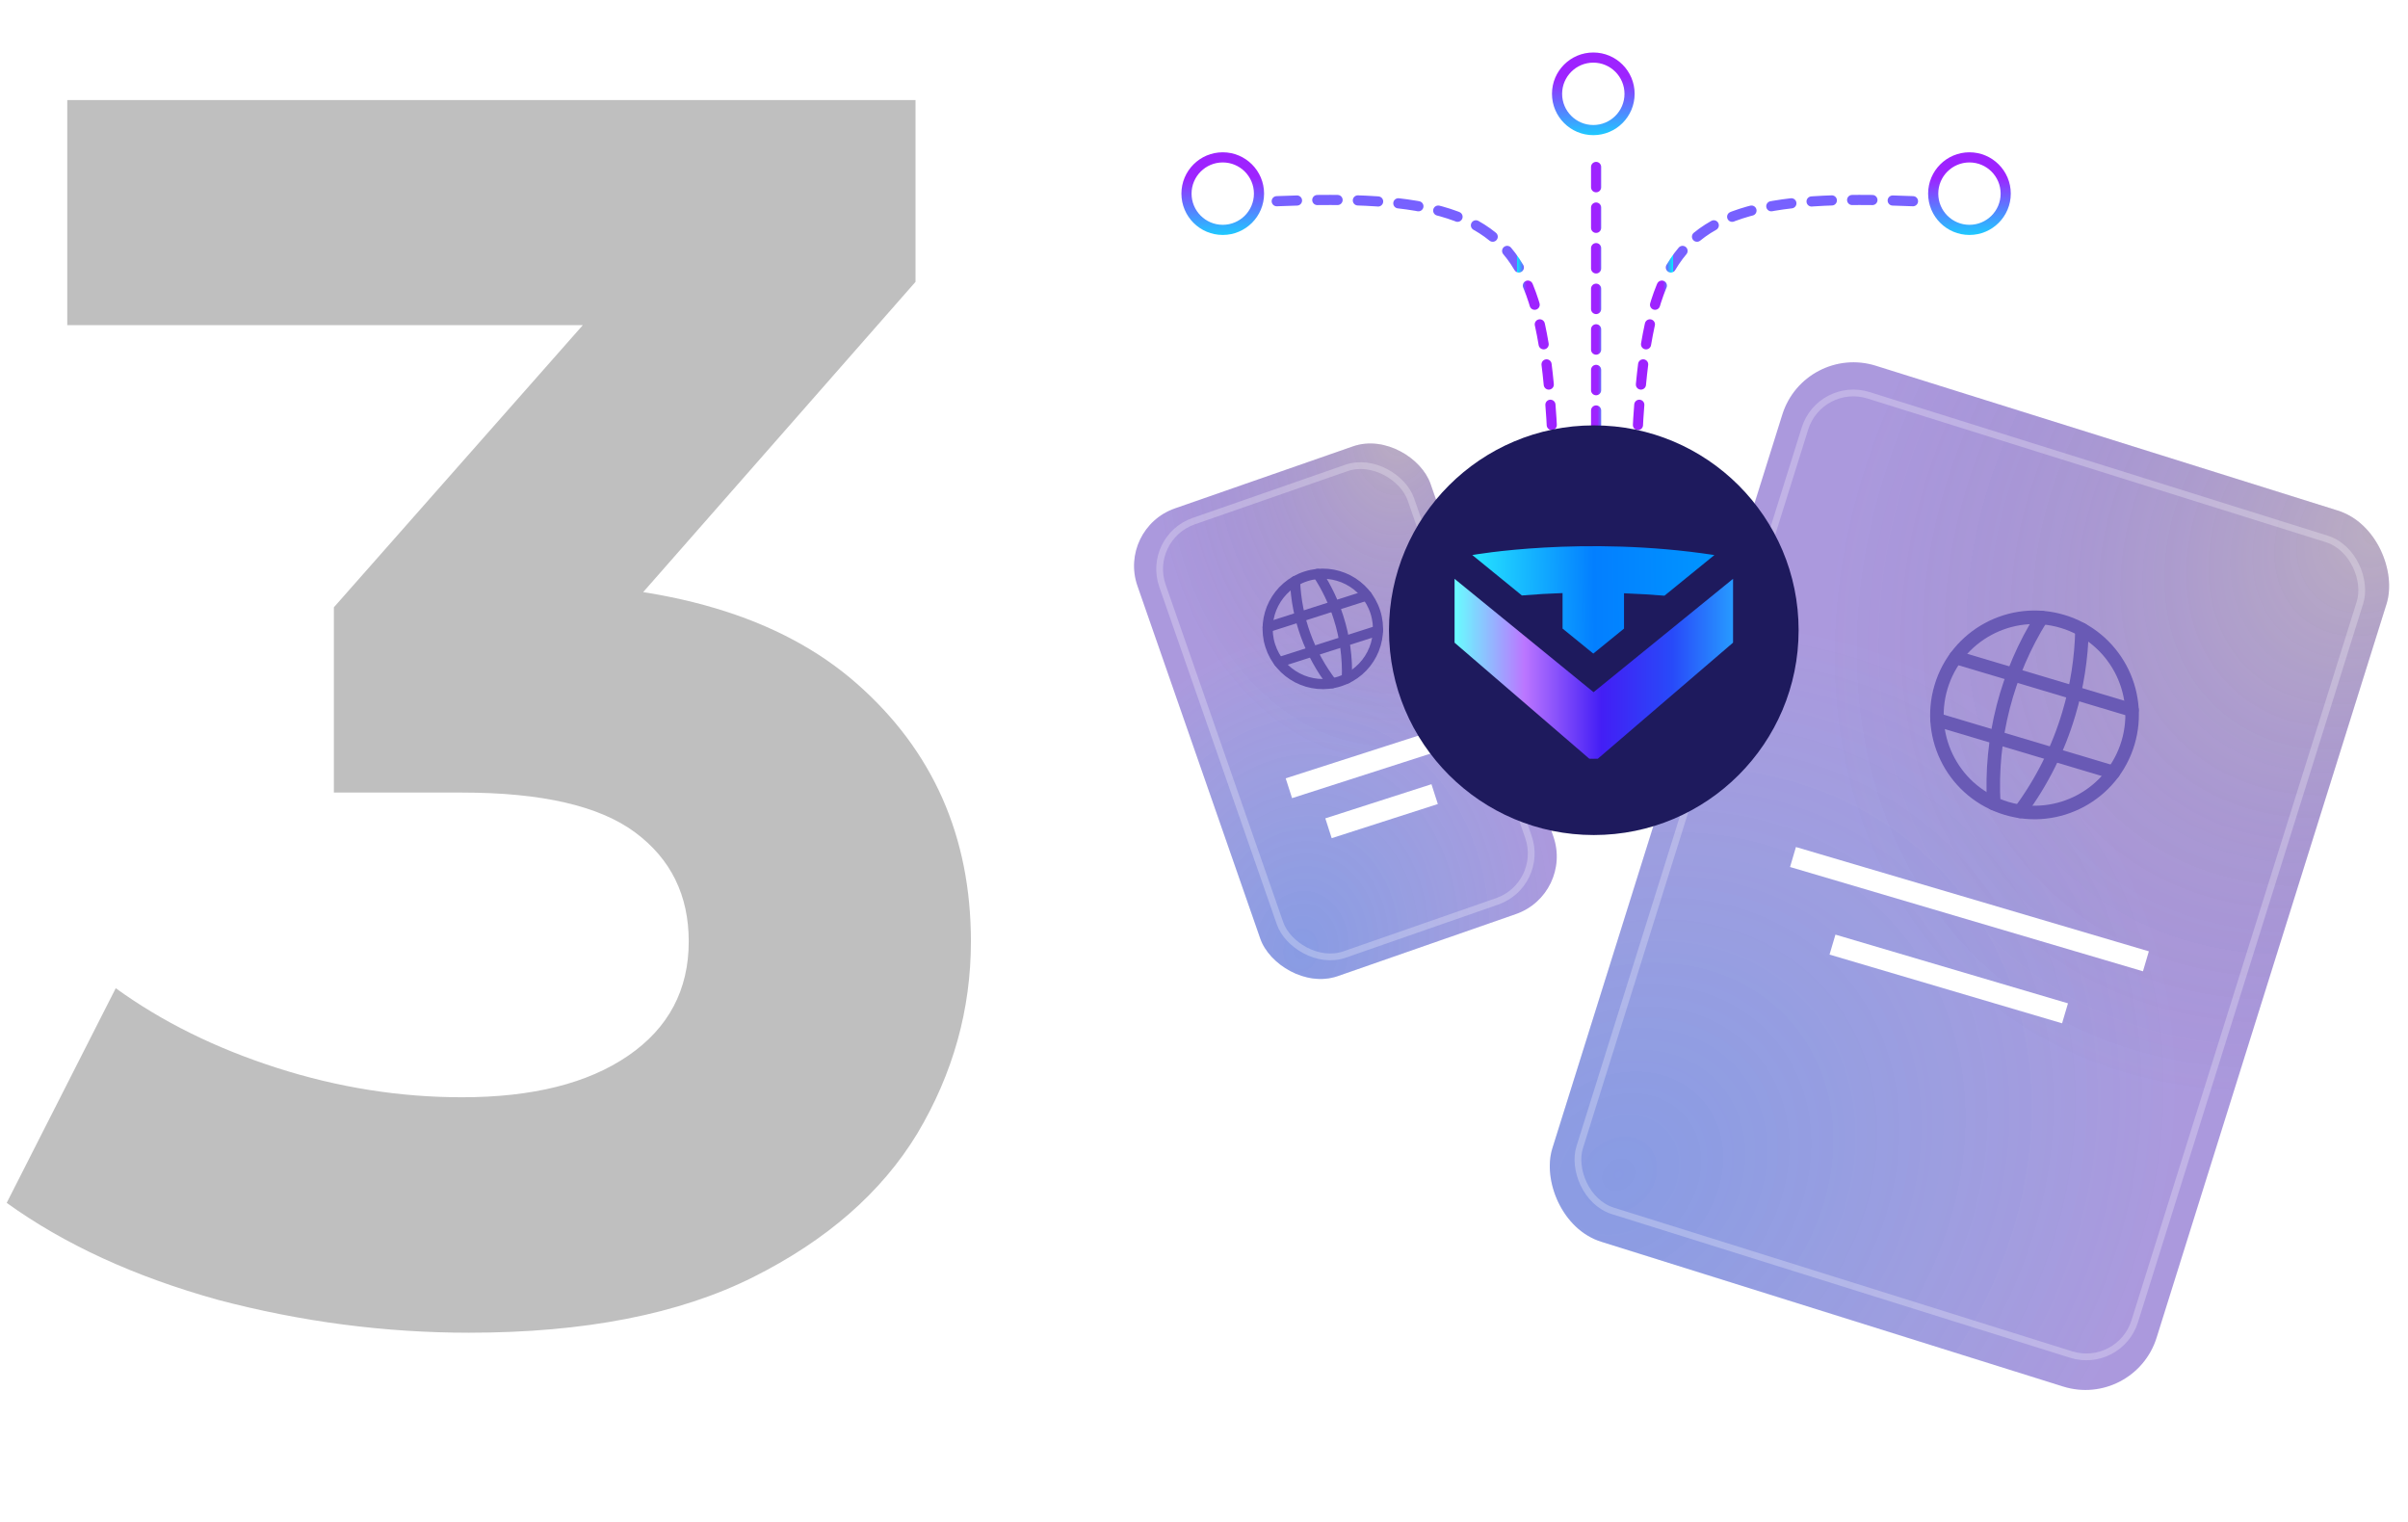
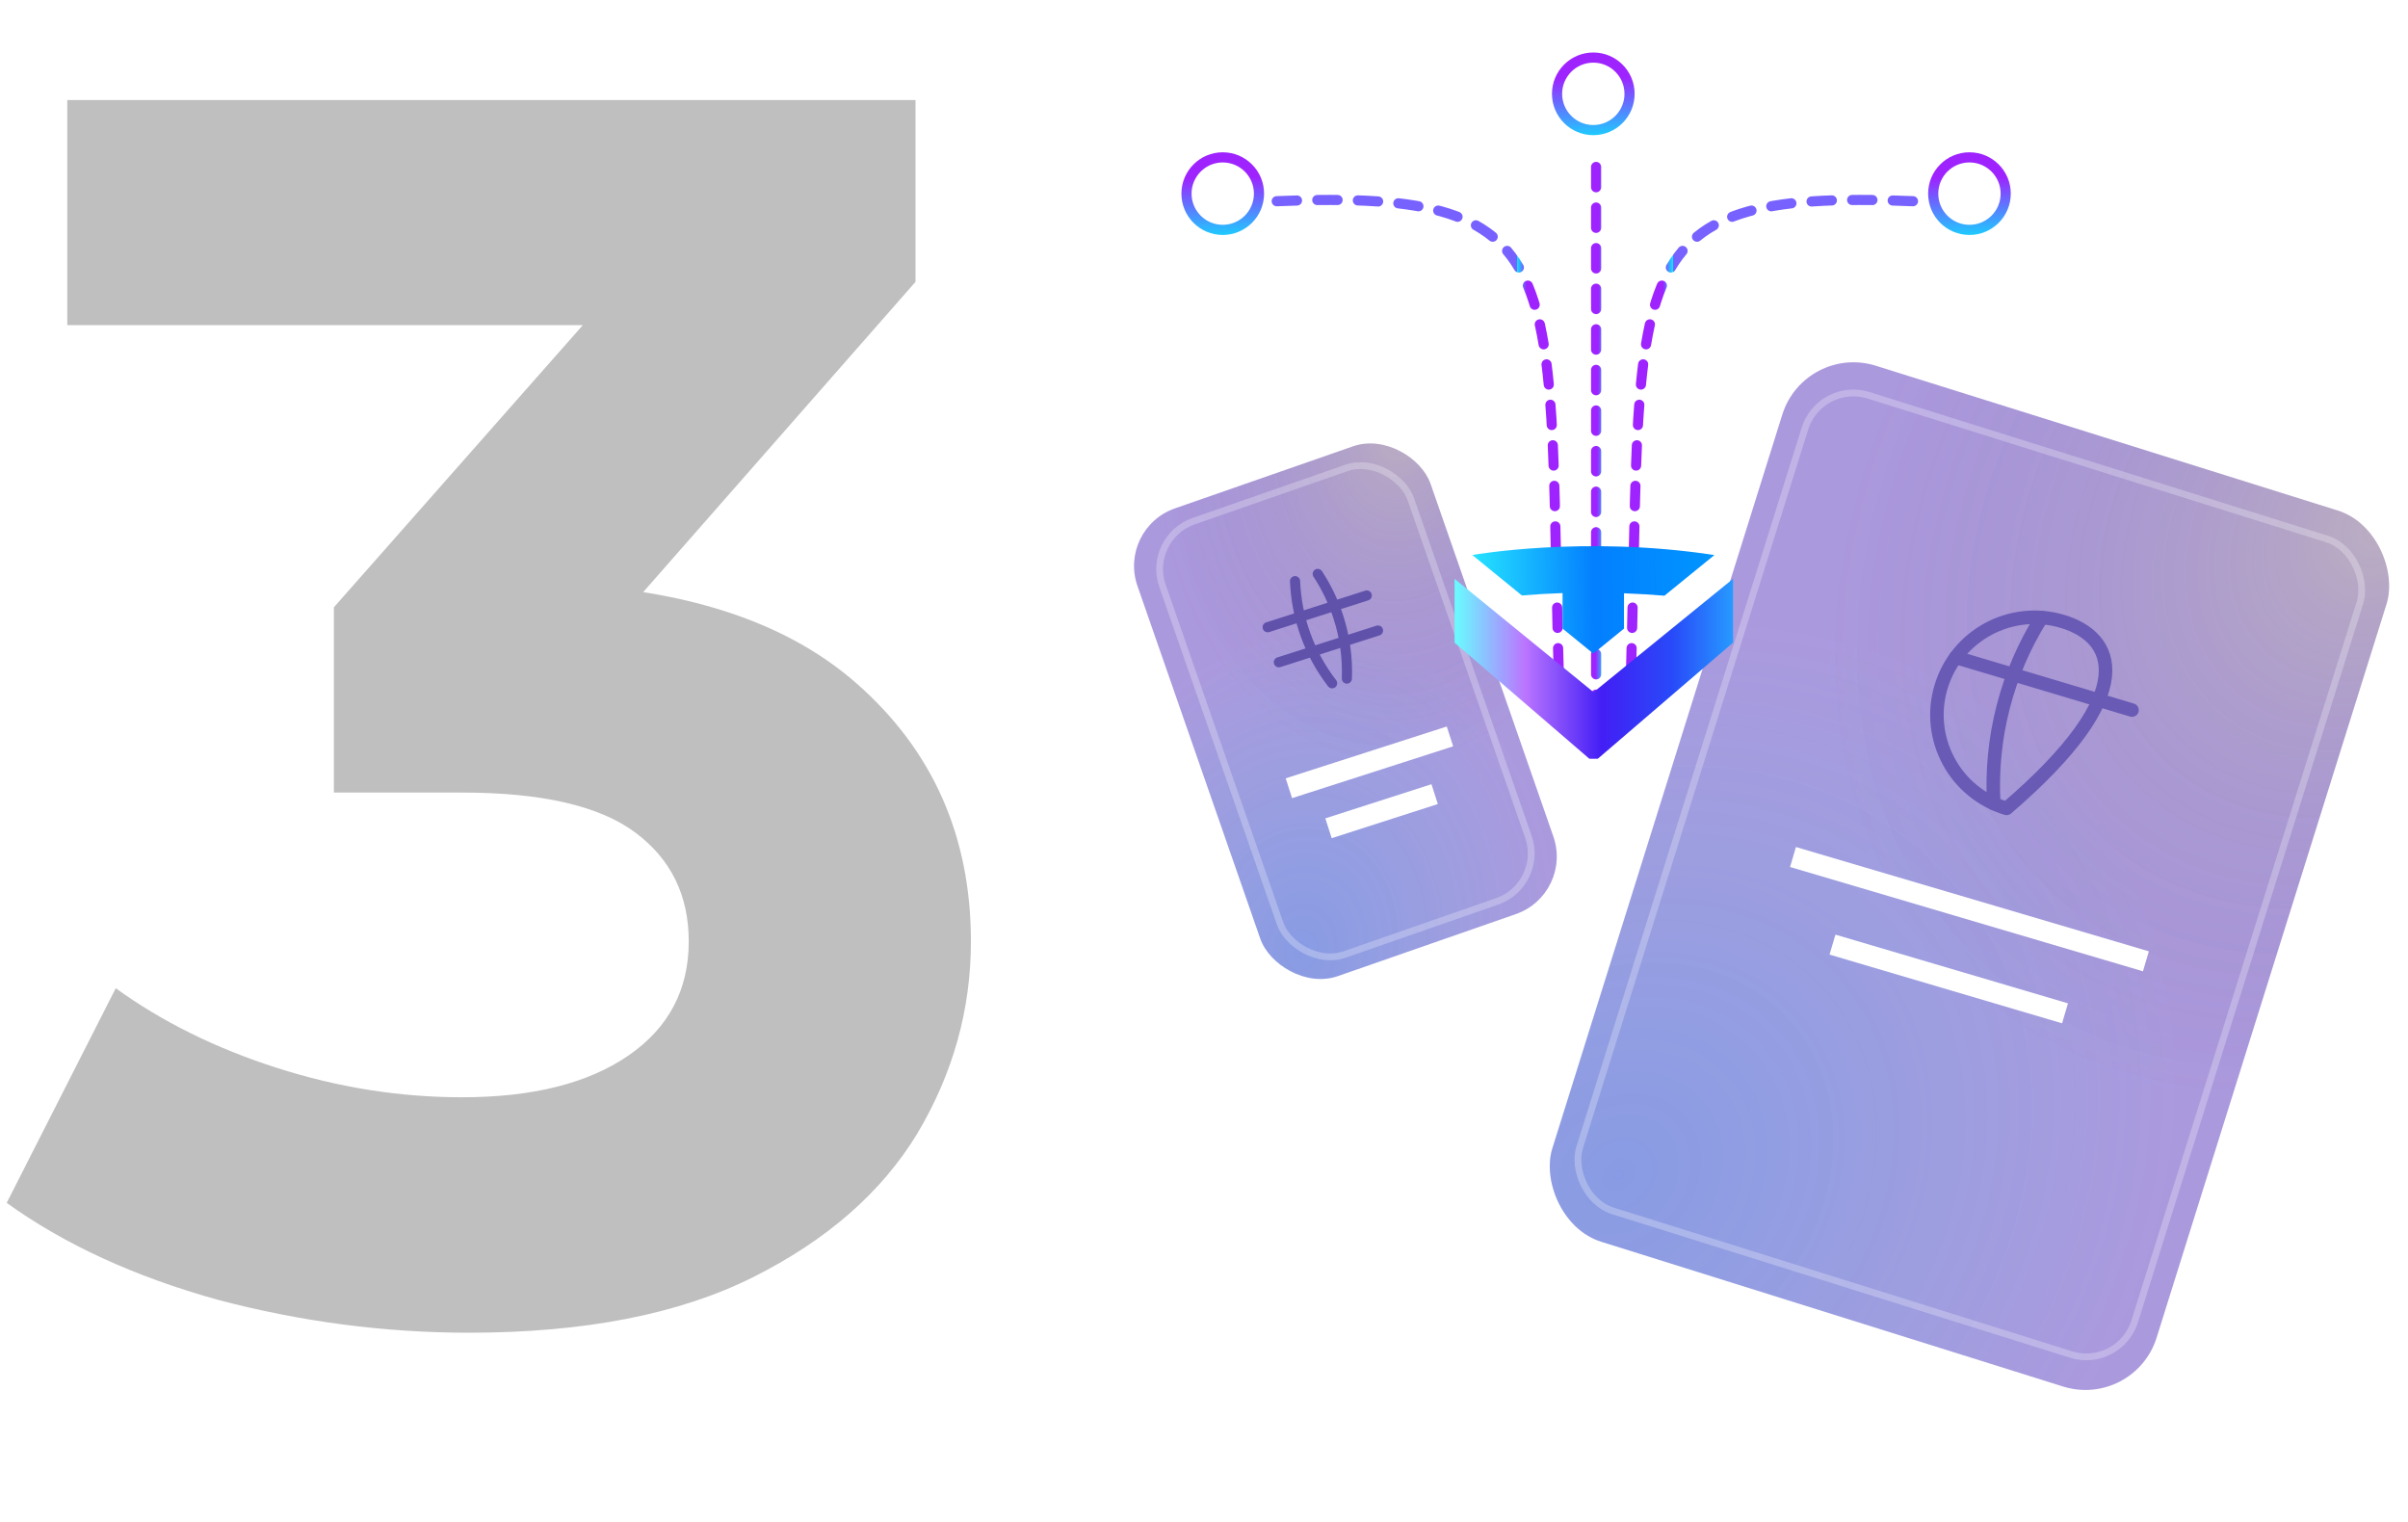
<svg xmlns="http://www.w3.org/2000/svg" width="356" height="225" viewBox="0 0 356 225" fill="none">
  <circle cx="235.555" cy="13.87" r="5.36" stroke="url(#paint0_linear_237_26661)" stroke-width="1.5" stroke-linecap="round" stroke-linejoin="round" />
  <circle cx="291.165" cy="28.623" r="5.36" stroke="url(#paint1_linear_237_26661)" stroke-width="1.5" stroke-linecap="round" stroke-linejoin="round" />
  <circle cx="180.771" cy="28.623" r="5.36" stroke="url(#paint2_linear_237_26661)" stroke-width="1.5" stroke-linecap="round" stroke-linejoin="round" />
  <path d="M235.968 105.68V22.023" stroke="url(#paint3_linear_237_26661)" stroke-width="1.5" stroke-linecap="round" stroke-linejoin="round" stroke-dasharray="3 3" />
  <path d="M240.958 104.811C243.127 40.375 237.269 27.791 282.831 29.744" stroke="url(#paint4_linear_237_26661)" stroke-width="1.5" stroke-linecap="round" stroke-linejoin="round" stroke-dasharray="3 3" />
  <path d="M230.613 104.811C228.444 40.375 234.302 27.791 188.74 29.744" stroke="url(#paint5_linear_237_26661)" stroke-width="1.5" stroke-linecap="round" stroke-linejoin="round" stroke-dasharray="3 3" />
  <g filter="url(#filter0_i_237_26661)">
    <path d="M69.322 196.011C56.867 196.011 44.497 194.39 32.212 191.148C19.928 187.736 9.52 182.959 0.989 176.816L17.113 145.082C23.937 150.029 31.871 153.954 40.914 156.854C49.957 159.755 59.085 161.205 68.298 161.205C78.706 161.205 86.895 159.158 92.867 155.063C98.839 150.968 101.824 145.337 101.824 138.172C101.824 131.347 99.18 125.972 93.891 122.048C88.602 118.124 80.071 116.162 68.298 116.162H49.359V88.778L99.265 32.218L103.872 47.062H9.947V13.791H135.351V40.663L85.701 97.223L64.715 85.195H76.744C98.753 85.195 115.389 90.143 126.649 100.038C137.91 109.934 143.541 122.645 143.541 138.172C143.541 148.238 140.896 157.707 135.607 166.579C130.318 175.281 122.213 182.362 111.294 187.821C100.374 193.281 86.383 196.011 69.322 196.011Z" fill="black" fill-opacity="0.25" />
  </g>
  <g filter="url(#filter1_b_237_26661)">
    <rect x="165.198" y="78.115" width="45.886" height="73.216" rx="9" transform="rotate(-19.204 165.198 78.115)" fill="#5A38BC" fill-opacity="0.51" />
    <rect x="165.198" y="78.115" width="45.886" height="73.216" rx="9" transform="rotate(-19.204 165.198 78.115)" fill="url(#paint6_radial_237_26661)" fill-opacity="0.2" />
    <rect x="165.198" y="78.115" width="45.886" height="73.216" rx="9" transform="rotate(-19.204 165.198 78.115)" fill="url(#paint7_radial_237_26661)" fill-opacity="0.2" />
  </g>
  <g filter="url(#filter2_b_237_26661)">
    <rect x="169.392" y="79.506" width="38.883" height="67.836" rx="7.5" transform="rotate(-19.204 169.392 79.506)" stroke="white" stroke-opacity="0.26" />
  </g>
  <path d="M190.549 116.522L214.363 108.861" stroke="white" stroke-width="3.078" />
  <path d="M196.407 122.44L212.099 117.392" stroke="white" stroke-width="3.078" />
  <g filter="url(#filter3_b_237_26661)">
    <rect x="266.794" y="50.766" width="93.616" height="135.711" rx="11.025" transform="rotate(17.402 266.794 50.766)" fill="#5A38BC" fill-opacity="0.51" />
    <rect x="266.794" y="50.766" width="93.616" height="135.711" rx="11.025" transform="rotate(17.402 266.794 50.766)" fill="url(#paint8_radial_237_26661)" fill-opacity="0.2" />
    <rect x="266.794" y="50.766" width="93.616" height="135.711" rx="11.025" transform="rotate(17.402 266.794 50.766)" fill="url(#paint9_radial_237_26661)" fill-opacity="0.2" />
  </g>
  <g filter="url(#filter4_b_237_26661)">
    <rect x="269.088" y="56.192" width="85.992" height="126.354" rx="7.5" transform="rotate(17.402 269.088 56.192)" stroke="white" stroke-opacity="0.26" />
  </g>
  <g filter="url(#filter5_i_237_26661)">
-     <circle cx="235.629" cy="92.161" r="30.279" fill="#1E1A5D" />
-   </g>
+     </g>
  <g filter="url(#filter6_d_237_26661)">
    <path d="M235.594 100.373L215.044 83.618V93.055L234.973 110.215C235.165 110.215 235.354 110.219 235.546 110.219C235.769 110.219 235.997 110.215 236.22 110.211L256.215 93.051V83.614L235.594 100.373Z" fill="url(#paint10_linear_237_26661)" />
  </g>
  <path d="M217.664 82.049L224.999 88.025C227.053 87.849 229.066 87.735 231.01 87.673V92.918L235.553 96.616L240.095 92.922V87.701C242.307 87.784 244.316 87.915 246.074 88.059L253.445 82.063V82.049C234.112 79.1 217.664 82.049 217.664 82.049Z" fill="url(#paint11_linear_237_26661)" />
-   <path fill-rule="evenodd" clip-rule="evenodd" d="M296.654 119.502C304.288 121.783 312.326 117.444 314.607 109.811C316.888 102.177 312.549 94.139 304.916 91.858C297.282 89.577 289.244 93.916 286.963 101.549C284.682 109.183 289.021 117.221 296.654 119.502Z" stroke="#695AB5" stroke-width="2" stroke-linecap="round" stroke-linejoin="round" />
-   <path d="M286.372 106.393L312.443 114.184" stroke="#695AB5" stroke-width="2" stroke-linecap="round" stroke-linejoin="round" />
+   <path fill-rule="evenodd" clip-rule="evenodd" d="M296.654 119.502C316.888 102.177 312.549 94.139 304.916 91.858C297.282 89.577 289.244 93.916 286.963 101.549C284.682 109.183 289.021 117.221 296.654 119.502Z" stroke="#695AB5" stroke-width="2" stroke-linecap="round" stroke-linejoin="round" />
  <path d="M289.128 97.178L315.199 104.969" stroke="#695AB5" stroke-width="2" stroke-linecap="round" stroke-linejoin="round" />
  <path d="M301.838 91.291C296.683 99.5 294.208 109.109 294.758 118.788" stroke="#695AB5" stroke-width="2" stroke-linecap="round" stroke-linejoin="round" />
-   <path d="M307.801 93.073C307.72 97.292 307.064 101.48 305.852 105.522C304.309 110.715 301.868 115.598 298.64 119.949" stroke="#695AB5" stroke-width="2" stroke-linecap="round" stroke-linejoin="round" />
-   <path fill-rule="evenodd" clip-rule="evenodd" d="M198.052 100.734C202.343 99.36 204.708 94.769 203.335 90.478C201.961 86.188 197.37 83.823 193.079 85.196C188.789 86.569 186.424 91.161 187.797 95.451C189.17 99.742 193.762 102.107 198.052 100.734Z" stroke="#6051AB" stroke-width="1.5" stroke-linecap="round" stroke-linejoin="round" />
  <path d="M189.068 97.899L203.722 93.209" stroke="#6051AB" stroke-width="1.5" stroke-linecap="round" stroke-linejoin="round" />
  <path d="M187.411 92.72L202.065 88.03" stroke="#6051AB" stroke-width="1.5" stroke-linecap="round" stroke-linejoin="round" />
  <path d="M191.463 85.914C191.679 91.391 193.593 96.665 196.94 101.005" stroke="#6051AB" stroke-width="1.5" stroke-linecap="round" stroke-linejoin="round" />
  <path d="M194.814 84.842C196.123 86.837 197.155 89 197.88 91.273C198.818 94.189 199.239 97.247 199.122 100.308" stroke="#6051AB" stroke-width="1.5" stroke-linecap="round" stroke-linejoin="round" />
  <path d="M265.077 126.69L317.252 142.107" stroke="white" stroke-width="3.078" />
  <path d="M270.915 139.638L305.295 149.796" stroke="white" stroke-width="3.078" />
  <defs>
    <filter id="filter0_i_237_26661" x="0.989" y="13.791" width="142.552" height="183.22" filterUnits="userSpaceOnUse" color-interpolation-filters="sRGB">
      <feFlood flood-opacity="0" result="BackgroundImageFix" />
      <feBlend mode="normal" in="SourceGraphic" in2="BackgroundImageFix" result="shape" />
      <feColorMatrix in="SourceAlpha" type="matrix" values="0 0 0 0 0 0 0 0 0 0 0 0 0 0 0 0 0 0 127 0" result="hardAlpha" />
      <feOffset dy="1" />
      <feGaussianBlur stdDeviation="1" />
      <feComposite in2="hardAlpha" operator="arithmetic" k2="-1" k3="1" />
      <feColorMatrix type="matrix" values="0 0 0 0 0 0 0 0 0 0 0 0 0 0 0 0 0 0 0.25 0" />
      <feBlend mode="normal" in2="shape" result="effect1_innerShadow_237_26661" />
    </filter>
    <filter id="filter1_b_237_26661" x="153.874" y="51.698" width="90.063" height="106.883" filterUnits="userSpaceOnUse" color-interpolation-filters="sRGB">
      <feFlood flood-opacity="0" result="BackgroundImageFix" />
      <feGaussianBlur in="BackgroundImageFix" stdDeviation="6.891" />
      <feComposite in2="SourceAlpha" operator="in" result="effect1_backgroundBlur_237_26661" />
      <feBlend mode="normal" in="SourceGraphic" in2="effect1_backgroundBlur_237_26661" result="shape" />
    </filter>
    <filter id="filter2_b_237_26661" x="158.134" y="55.458" width="81.549" height="99.368" filterUnits="userSpaceOnUse" color-interpolation-filters="sRGB">
      <feFlood flood-opacity="0" result="BackgroundImageFix" />
      <feGaussianBlur in="BackgroundImageFix" stdDeviation="6.403" />
      <feComposite in2="SourceAlpha" operator="in" result="effect1_backgroundBlur_237_26661" />
      <feBlend mode="normal" in="SourceGraphic" in2="effect1_backgroundBlur_237_26661" result="shape" />
    </filter>
    <filter id="filter3_b_237_26661" x="215.214" y="39.775" width="151.902" height="179.48" filterUnits="userSpaceOnUse" color-interpolation-filters="sRGB">
      <feFlood flood-opacity="0" result="BackgroundImageFix" />
      <feGaussianBlur in="BackgroundImageFix" stdDeviation="6.891" />
      <feComposite in2="SourceAlpha" operator="in" result="effect1_backgroundBlur_237_26661" />
      <feBlend mode="normal" in="SourceGraphic" in2="effect1_backgroundBlur_237_26661" result="shape" />
    </filter>
    <filter id="filter4_b_237_26661" x="219.889" y="44.784" width="142.663" height="169.106" filterUnits="userSpaceOnUse" color-interpolation-filters="sRGB">
      <feFlood flood-opacity="0" result="BackgroundImageFix" />
      <feGaussianBlur in="BackgroundImageFix" stdDeviation="6.403" />
      <feComposite in2="SourceAlpha" operator="in" result="effect1_backgroundBlur_237_26661" />
      <feBlend mode="normal" in="SourceGraphic" in2="effect1_backgroundBlur_237_26661" result="shape" />
    </filter>
    <filter id="filter5_i_237_26661" x="205.35" y="61.882" width="60.559" height="61.559" filterUnits="userSpaceOnUse" color-interpolation-filters="sRGB">
      <feFlood flood-opacity="0" result="BackgroundImageFix" />
      <feBlend mode="normal" in="SourceGraphic" in2="BackgroundImageFix" result="shape" />
      <feColorMatrix in="SourceAlpha" type="matrix" values="0 0 0 0 0 0 0 0 0 0 0 0 0 0 0 0 0 0 127 0" result="hardAlpha" />
      <feOffset dy="1" />
      <feGaussianBlur stdDeviation="1" />
      <feComposite in2="hardAlpha" operator="arithmetic" k2="-1" k3="1" />
      <feColorMatrix type="matrix" values="0 0 0 0 0 0 0 0 0 0 0 0 0 0 0 0 0 0 0.25 0" />
      <feBlend mode="normal" in2="shape" result="effect1_innerShadow_237_26661" />
    </filter>
    <filter id="filter6_d_237_26661" x="205.296" y="75.816" width="60.667" height="46.1" filterUnits="userSpaceOnUse" color-interpolation-filters="sRGB">
      <feFlood flood-opacity="0" result="BackgroundImageFix" />
      <feColorMatrix in="SourceAlpha" type="matrix" values="0 0 0 0 0 0 0 0 0 0 0 0 0 0 0 0 0 0 127 0" result="hardAlpha" />
      <feOffset dy="1.95" />
      <feGaussianBlur stdDeviation="4.874" />
      <feComposite in2="hardAlpha" operator="out" />
      <feColorMatrix type="matrix" values="0 0 0 0 0.663 0 0 0 0 0.416 0 0 0 0 0.996 0 0 0 0.3 0" />
      <feBlend mode="normal" in2="BackgroundImageFix" result="effect1_dropShadow_237_26661" />
      <feBlend mode="normal" in="SourceGraphic" in2="effect1_dropShadow_237_26661" result="shape" />
    </filter>
    <linearGradient id="paint0_linear_237_26661" x1="231.445" y1="11.552" x2="231.655" y2="21.979" gradientUnits="userSpaceOnUse">
      <stop stop-color="#9E23FF" />
      <stop offset="1" stop-color="#01F0FF" />
      <stop offset="1" stop-color="#5E34FF" />
      <stop offset="1" stop-color="#5D34FF" />
      <stop offset="1" stop-color="#2EFFFF" />
      <stop offset="1" stop-color="#7761FF" />
      <stop offset="1" stop-color="#7761FF" />
    </linearGradient>
    <linearGradient id="paint1_linear_237_26661" x1="287.056" y1="26.305" x2="287.266" y2="36.732" gradientUnits="userSpaceOnUse">
      <stop stop-color="#9E23FF" />
      <stop offset="1" stop-color="#01F0FF" />
      <stop offset="1" stop-color="#5E34FF" />
      <stop offset="1" stop-color="#5D34FF" />
      <stop offset="1" stop-color="#2EFFFF" />
      <stop offset="1" stop-color="#7761FF" />
      <stop offset="1" stop-color="#7761FF" />
    </linearGradient>
    <linearGradient id="paint2_linear_237_26661" x1="176.661" y1="26.305" x2="176.871" y2="36.732" gradientUnits="userSpaceOnUse">
      <stop stop-color="#9E23FF" />
      <stop offset="1" stop-color="#01F0FF" />
      <stop offset="1" stop-color="#5E34FF" />
      <stop offset="1" stop-color="#5D34FF" />
      <stop offset="1" stop-color="#2EFFFF" />
      <stop offset="1" stop-color="#7761FF" />
      <stop offset="1" stop-color="#7761FF" />
    </linearGradient>
    <linearGradient id="paint3_linear_237_26661" x1="236.26" y1="51.046" x2="237.703" y2="51.058" gradientUnits="userSpaceOnUse">
      <stop stop-color="#9E23FF" />
      <stop offset="1" stop-color="#01F0FF" />
      <stop offset="1" stop-color="#5E34FF" />
      <stop offset="1" stop-color="#5D34FF" />
      <stop offset="1" stop-color="#2EFFFF" />
      <stop offset="1" stop-color="#7761FF" />
      <stop offset="1" stop-color="#7761FF" />
    </linearGradient>
    <linearGradient id="paint4_linear_237_26661" x1="245.806" y1="51.046" x2="247.249" y2="51.058" gradientUnits="userSpaceOnUse">
      <stop stop-color="#9E23FF" />
      <stop offset="1" stop-color="#01F0FF" />
      <stop offset="1" stop-color="#5E34FF" />
      <stop offset="1" stop-color="#5D34FF" />
      <stop offset="1" stop-color="#2EFFFF" />
      <stop offset="1" stop-color="#7761FF" />
      <stop offset="1" stop-color="#7761FF" />
    </linearGradient>
    <linearGradient id="paint5_linear_237_26661" x1="225.765" y1="51.046" x2="224.322" y2="51.058" gradientUnits="userSpaceOnUse">
      <stop stop-color="#9E23FF" />
      <stop offset="1" stop-color="#01F0FF" />
      <stop offset="1" stop-color="#5E34FF" />
      <stop offset="1" stop-color="#5D34FF" />
      <stop offset="1" stop-color="#2EFFFF" />
      <stop offset="1" stop-color="#7761FF" />
      <stop offset="1" stop-color="#7761FF" />
    </linearGradient>
    <radialGradient id="paint6_radial_237_26661" cx="0" cy="0" r="1" gradientUnits="userSpaceOnUse" gradientTransform="translate(170.363 145.951) rotate(-62.532) scale(47.159 37.647)">
      <stop stop-color="#00A3FF" />
      <stop offset="1" stop-color="#00F0FF" stop-opacity="0" />
    </radialGradient>
    <radialGradient id="paint7_radial_237_26661" cx="0" cy="0" r="1" gradientUnits="userSpaceOnUse" gradientTransform="translate(209.043 78.44) rotate(111.942) scale(49.798 36.817)">
      <stop stop-color="#FCFF57" />
      <stop offset="1" stop-color="#433177" stop-opacity="0" />
    </radialGradient>
    <radialGradient id="paint8_radial_237_26661" cx="0" cy="0" r="1" gradientUnits="userSpaceOnUse" gradientTransform="translate(277.33 176.505) rotate(-60.221) scale(89.358 75.136)">
      <stop stop-color="#00A3FF" />
      <stop offset="1" stop-color="#00F0FF" stop-opacity="0" />
    </radialGradient>
    <radialGradient id="paint9_radial_237_26661" cx="0" cy="0" r="1" gradientUnits="userSpaceOnUse" gradientTransform="translate(356.245 51.368) rotate(113.913) scale(93.658 74.029)">
      <stop stop-color="#FCFF57" />
      <stop offset="1" stop-color="#433177" stop-opacity="0" />
    </radialGradient>
    <linearGradient id="paint10_linear_237_26661" x1="215.044" y1="110.219" x2="256.307" y2="110.219" gradientUnits="userSpaceOnUse">
      <stop stop-color="#68FDFF" />
      <stop offset="0.25" stop-color="#BB76FF" />
      <stop offset="0.526" stop-color="#431EF5" />
      <stop offset="0.781" stop-color="#284AF9" />
      <stop offset="1" stop-color="#279BFF" />
    </linearGradient>
    <linearGradient id="paint11_linear_237_26661" x1="218.029" y1="84.636" x2="253.224" y2="84.185" gradientUnits="userSpaceOnUse">
      <stop stop-color="#25E2FF" />
      <stop offset="0.5" stop-color="#037FFF" />
      <stop offset="1" stop-color="#0095FF" />
    </linearGradient>
  </defs>
</svg>